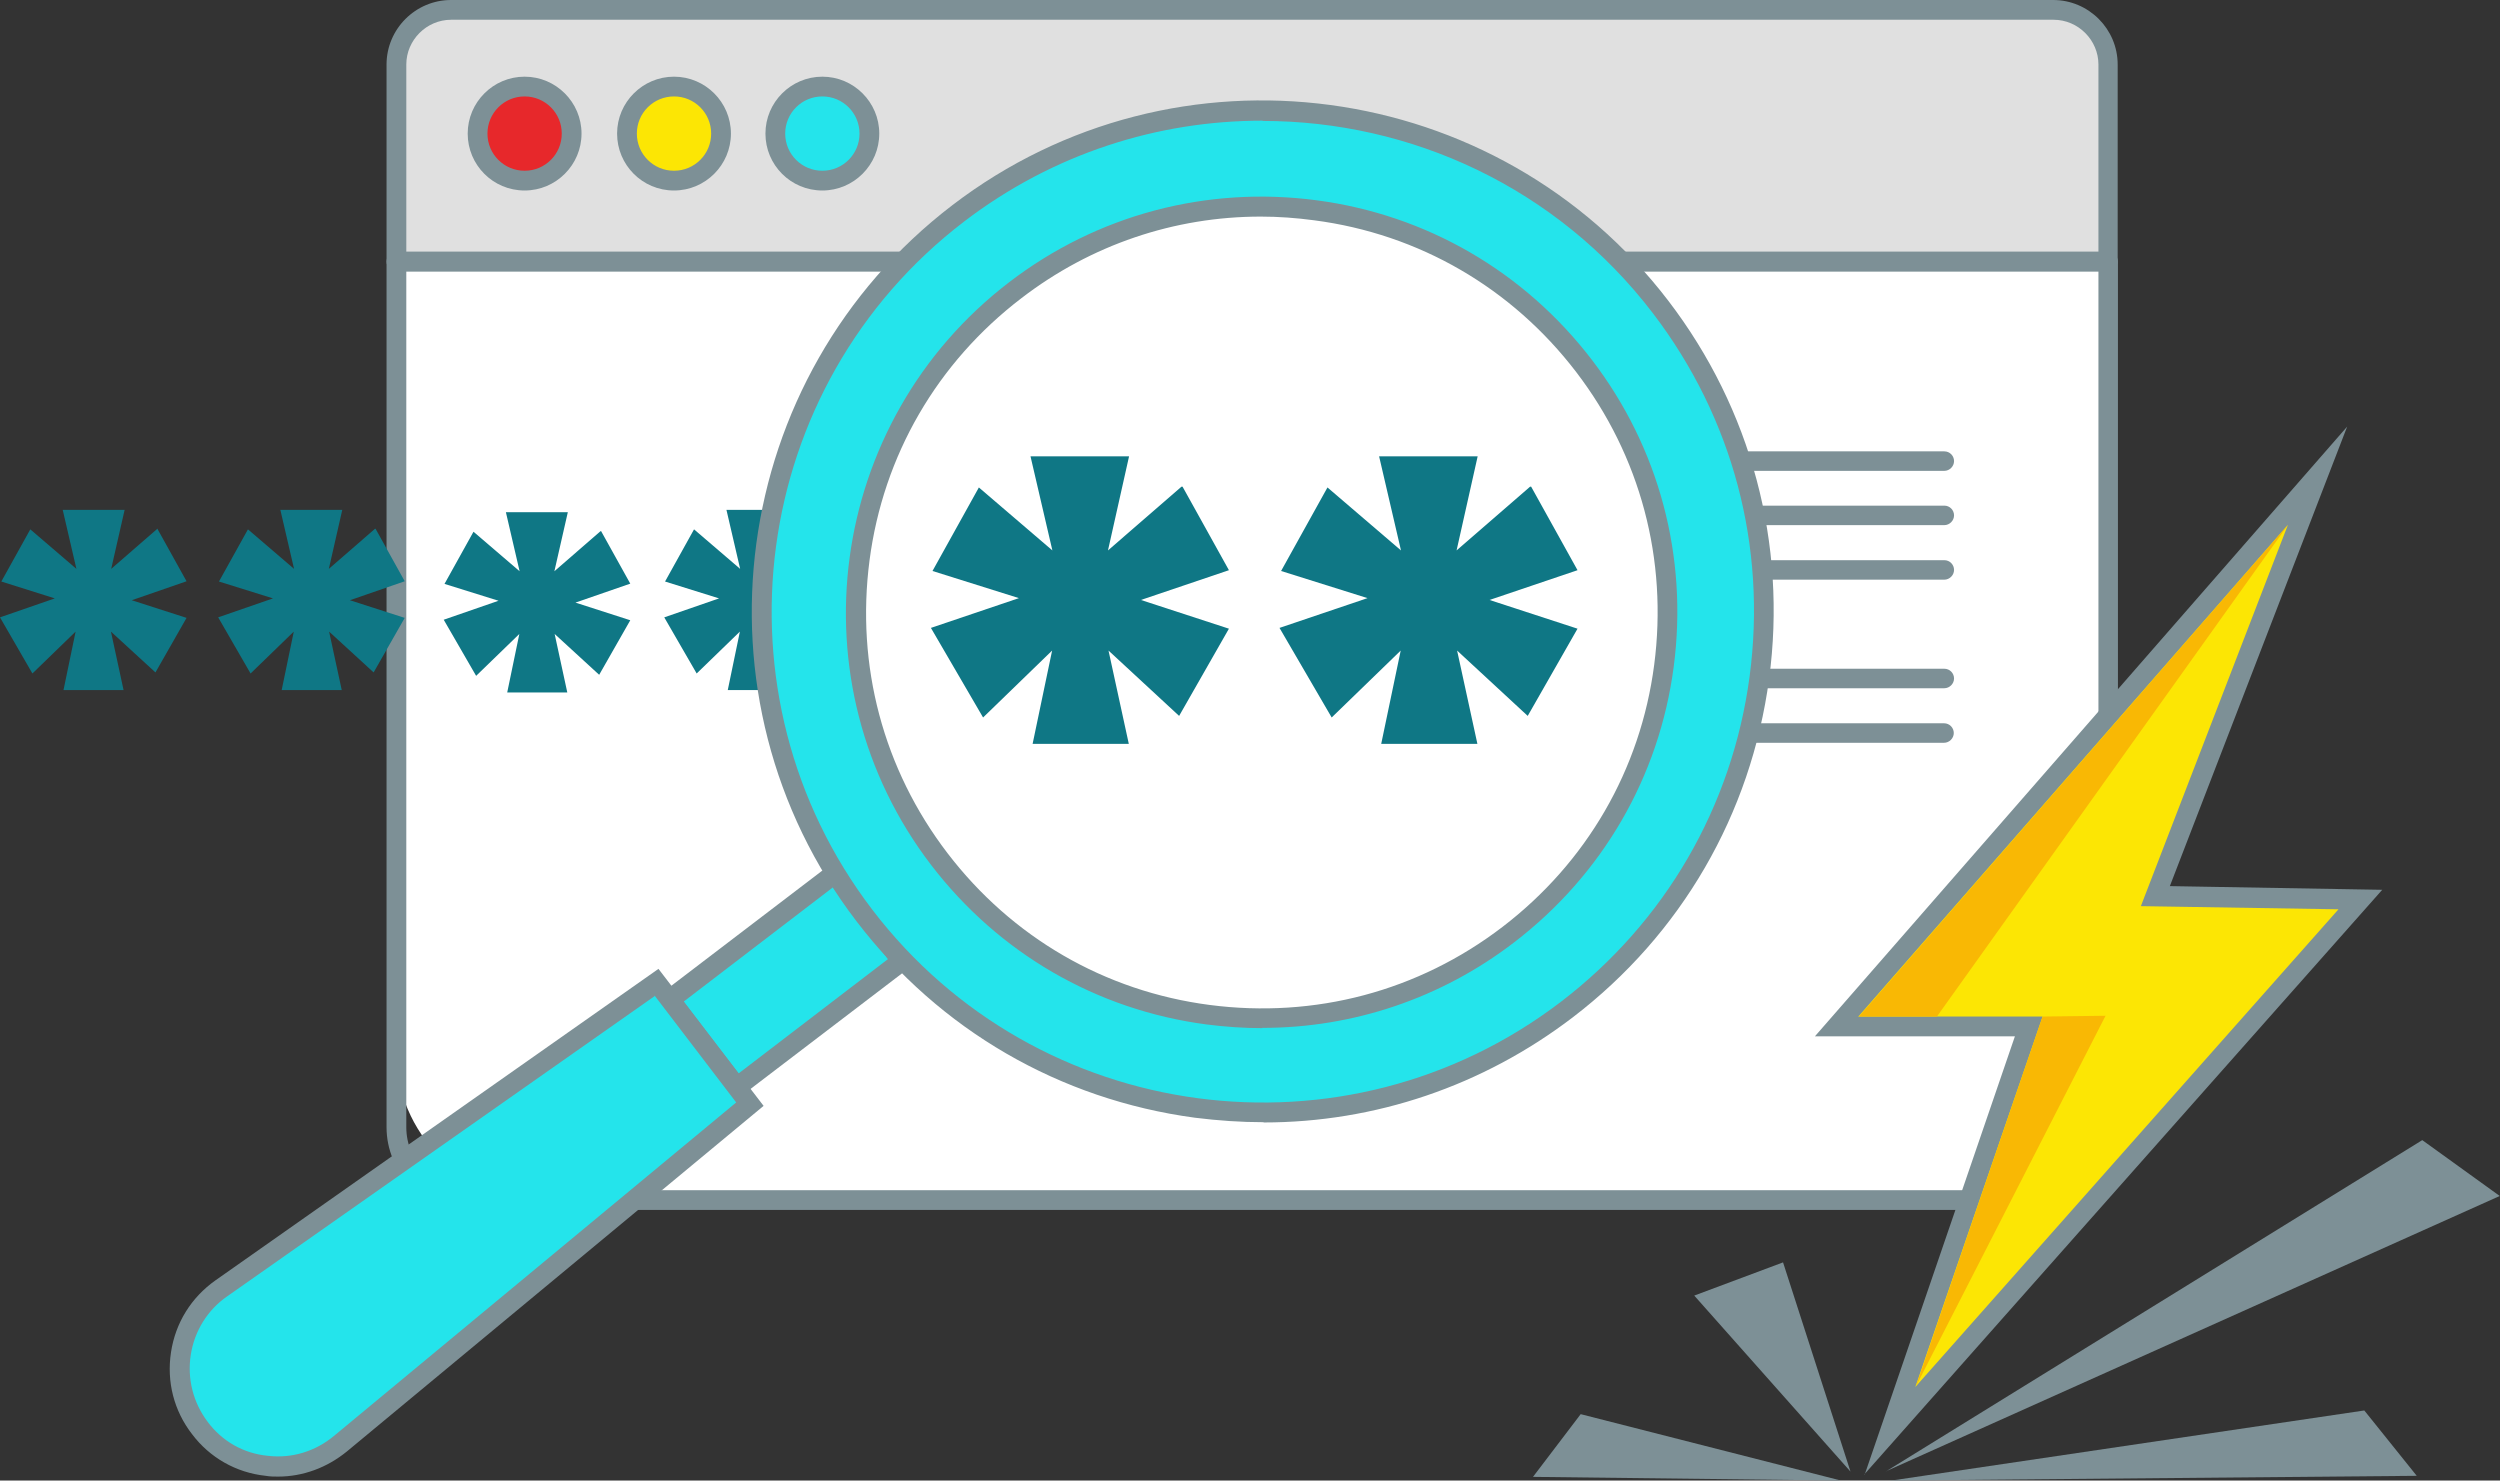
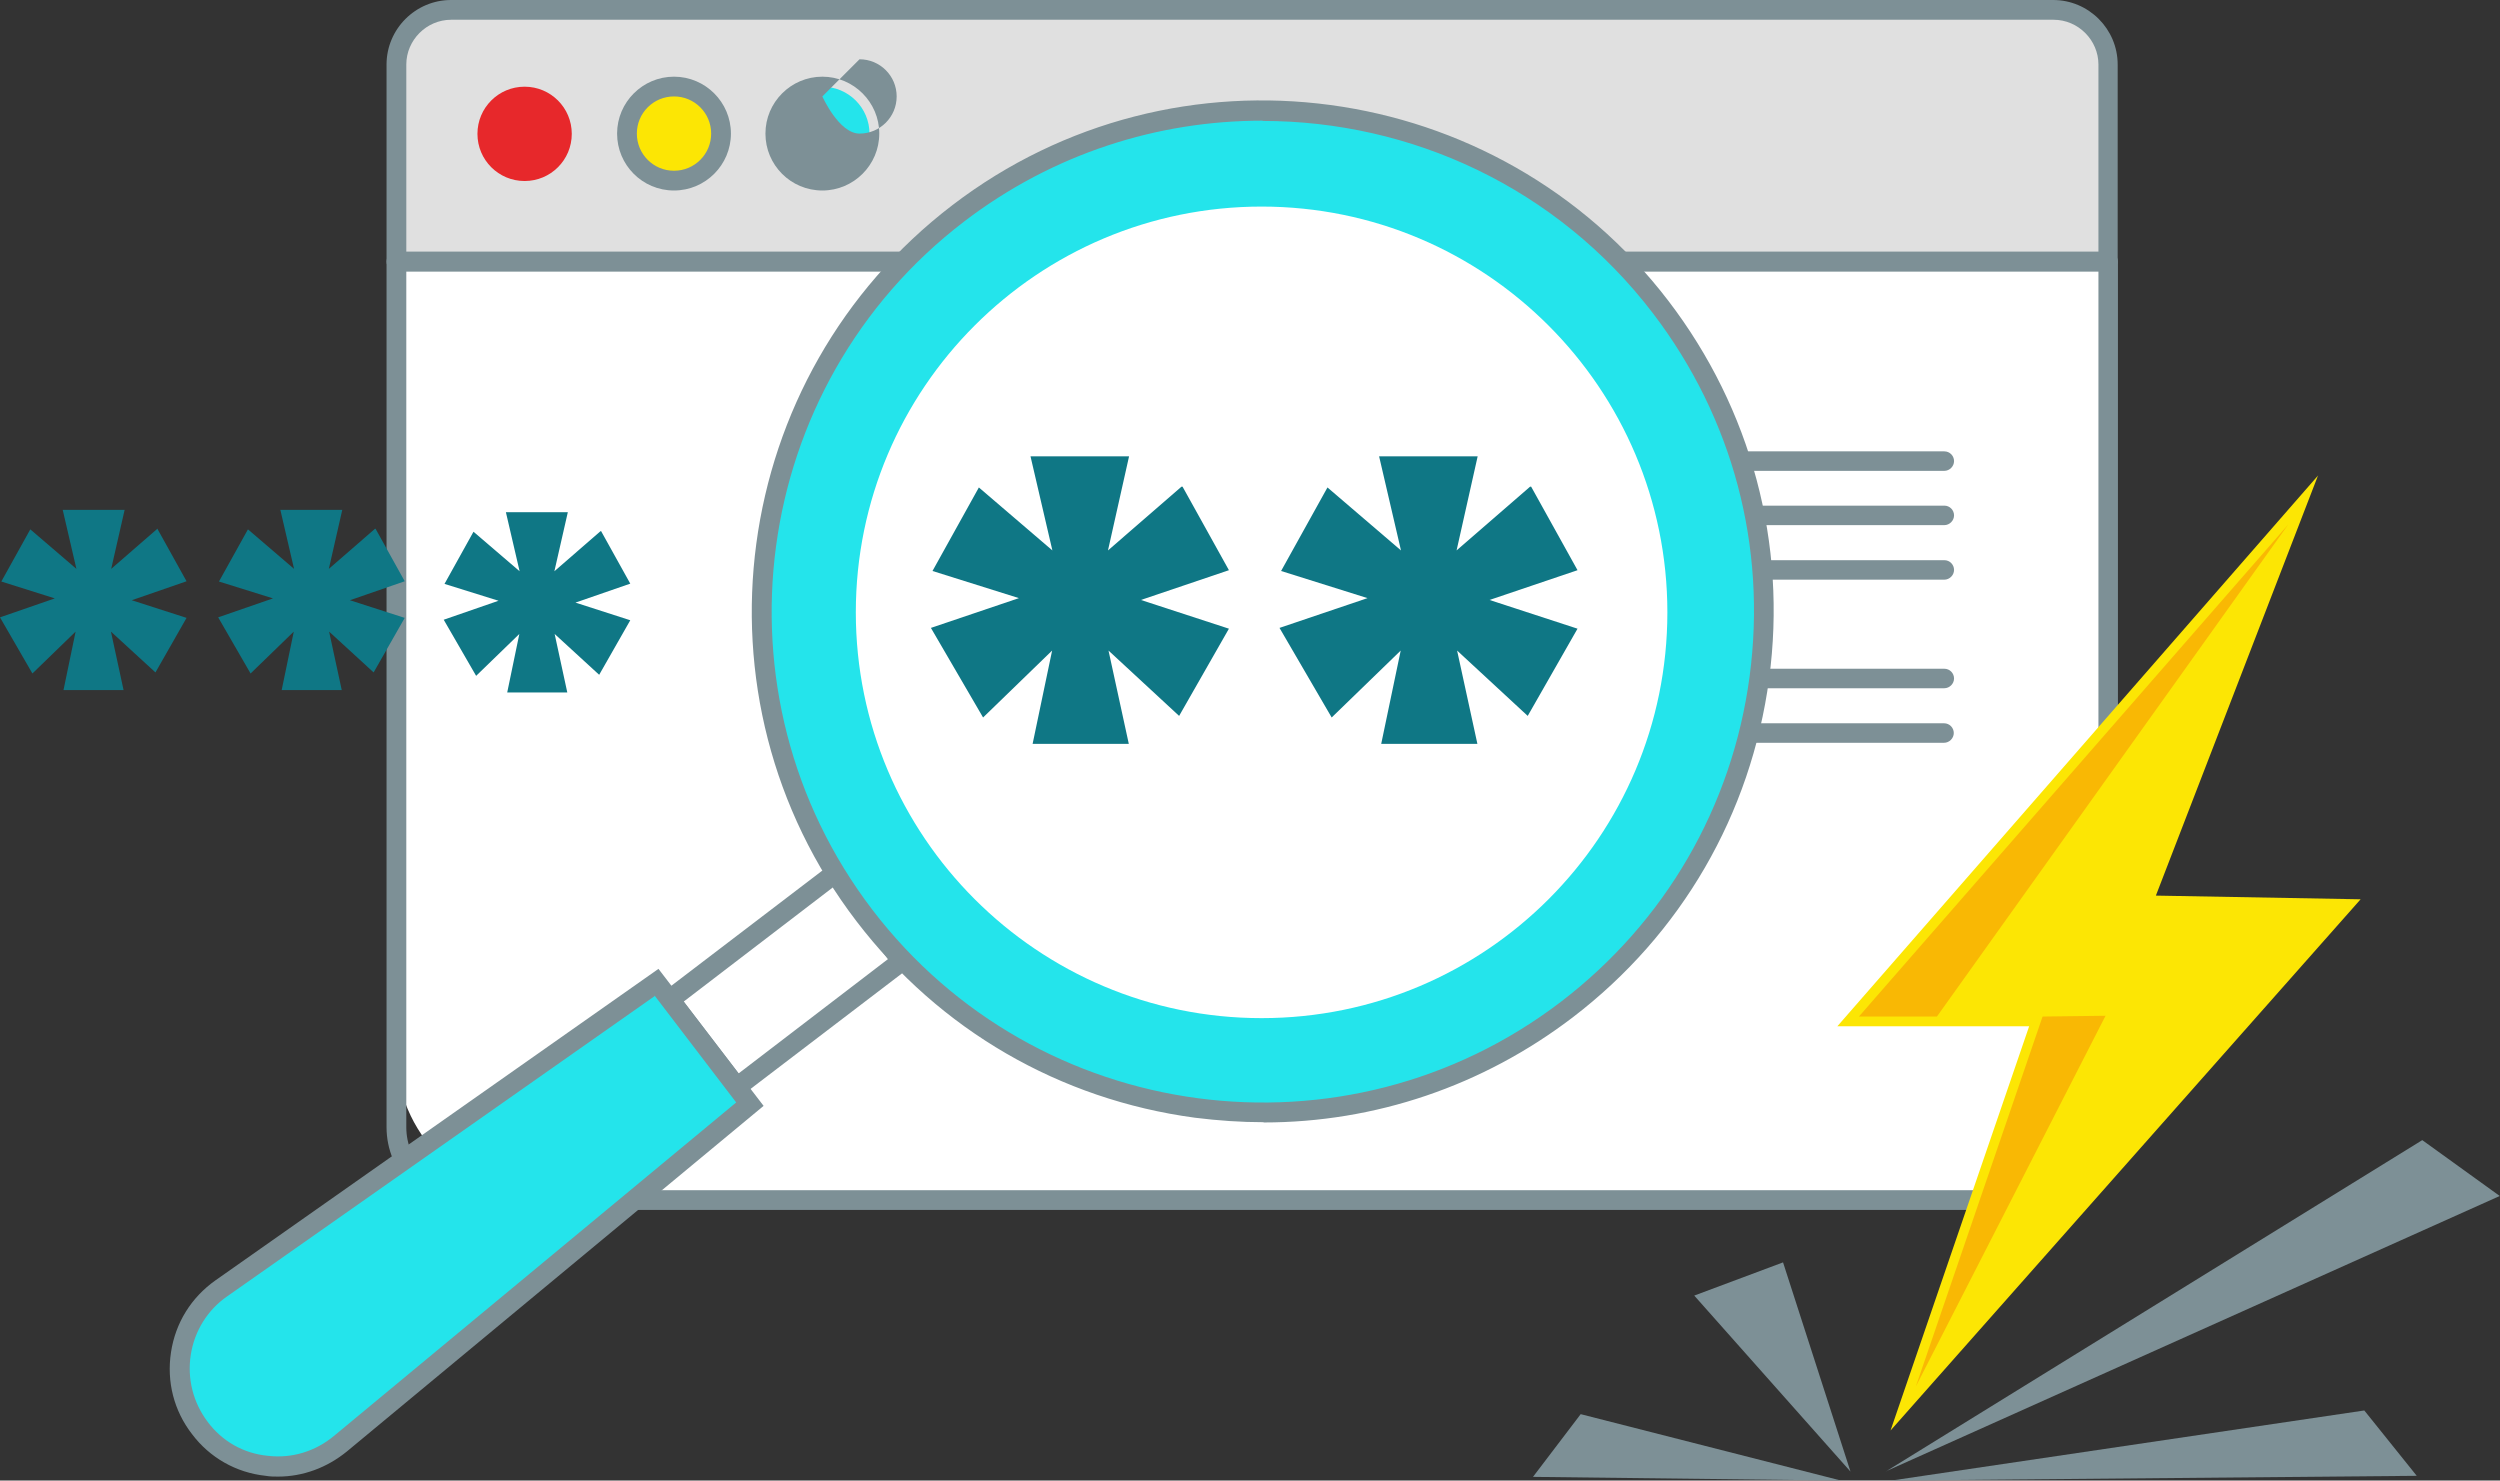
<svg xmlns="http://www.w3.org/2000/svg" id="Layer_1" data-name="Layer 1" viewBox="0 0 94.88 56.19">
  <rect x="0" y="0" width="94.88" height="56.19" fill="#333333" stroke="none" />
  <path d="M80.01,9.93v29.96c0,3.13-2.53,5.66-5.66,5.66H20.69c-3.13,0-5.66-2.53-5.66-5.66V9.93h64.97Z" style="fill: #fff;" />
  <path d="M77.24,45.92H17.81c-1.73,0-3.14-1.41-3.14-3.14V9.93c0-.21.17-.37.37-.37h64.97c.21,0,.37.17.37.37v32.85c0,1.73-1.41,3.14-3.14,3.14ZM15.42,10.3v32.48c0,1.32,1.07,2.39,2.39,2.39h59.44c1.32,0,2.39-1.07,2.39-2.39V10.3H15.42Z" style="fill: #7d9096;" />
  <path d="M15.04,9.92V1.84c0-.81.66-1.47,1.47-1.47h62.01c.81,0,1.47.66,1.47,1.47v8.08H15.04Z" style="fill: #e0e0e0;" />
  <path d="M80.01,10.3H15.04c-.21,0-.37-.17-.37-.37V2.45c0-1.35,1.1-2.45,2.45-2.45h60.8c1.35,0,2.45,1.1,2.45,2.45v7.46c0,.21-.17.37-.37.37v.02ZM15.42,9.55h64.22V2.45c0-.93-.77-1.7-1.7-1.7H17.12c-.93,0-1.7.77-1.7,1.7v7.1Z" style="fill: #7d9096;" />
  <path d="M19.91,6.87c.99,0,1.79-.8,1.79-1.79s-.8-1.79-1.79-1.79-1.79.8-1.79,1.79.8,1.79,1.79,1.79Z" style="fill: #e7282b;" />
-   <path d="M19.91,7.23c-1.2,0-2.16-.97-2.16-2.16s.97-2.16,2.16-2.16,2.16.97,2.16,2.16-.97,2.16-2.16,2.16ZM19.91,3.66c-.78,0-1.41.63-1.41,1.41s.63,1.41,1.41,1.41,1.41-.63,1.41-1.41-.63-1.41-1.41-1.41Z" style="fill: #7d9096;" />
  <path d="M25.58,6.87c.99,0,1.79-.8,1.79-1.79s-.8-1.79-1.79-1.79-1.79.8-1.79,1.79.8,1.79,1.79,1.79Z" style="fill: #fce604;" />
  <path d="M25.58,7.23c-1.2,0-2.16-.97-2.16-2.16s.97-2.16,2.16-2.16,2.16.97,2.16,2.16-.97,2.16-2.16,2.16ZM25.58,3.66c-.78,0-1.41.63-1.41,1.41s.63,1.41,1.41,1.41,1.41-.63,1.41-1.41-.63-1.41-1.41-1.41Z" style="fill: #7d9096;" />
  <path d="M31.21,6.87c.99,0,1.79-.8,1.79-1.79s-.8-1.79-1.79-1.79-1.79.8-1.79,1.79.8,1.79,1.79,1.79Z" style="fill: #24e4eb;" />
-   <path d="M31.21,7.23c-1.2,0-2.16-.97-2.16-2.16s.97-2.16,2.16-2.16,2.16.97,2.16,2.16-.97,2.16-2.16,2.16ZM31.21,3.66c-.78,0-1.41.63-1.41,1.41s.63,1.41,1.41,1.41,1.41-.63,1.41-1.41-.63-1.41-1.41-1.41Z" style="fill: #7d9096;" />
+   <path d="M31.21,7.23c-1.2,0-2.16-.97-2.16-2.16s.97-2.16,2.16-2.16,2.16.97,2.16,2.16-.97,2.16-2.16,2.16ZM31.21,3.66s.63,1.41,1.41,1.41,1.41-.63,1.41-1.41-.63-1.41-1.41-1.41Z" style="fill: #7d9096;" />
  <path d="M22.82,20.17l1.1,1.98-2.08.72,2.08.67-1.18,2.07-1.69-1.55.48,2.22h-2.28l.46-2.22-1.64,1.59-1.23-2.13,2.08-.72-2.05-.64,1.1-1.98,1.75,1.5-.52-2.24h2.35l-.51,2.24,1.75-1.52h.03Z" style="fill: #0f7785;" />
-   <path d="M31.19,20.08l1.1,1.98-2.08.72,2.08.67-1.18,2.07-1.69-1.55.48,2.22h-2.28l.46-2.22-1.64,1.59-1.23-2.13,2.08-.72-2.05-.64,1.1-1.98,1.75,1.5-.52-2.24h2.34l-.51,2.24,1.75-1.52h.03Z" style="fill: #0f7785;" />
  <path d="M5.98,20.08l1.1,1.98-2.08.72,2.08.67-1.18,2.07-1.69-1.55.48,2.22h-2.28l.46-2.22-1.64,1.59-1.23-2.13,2.08-.72L.05,22.07l1.1-1.98,1.75,1.5-.52-2.24h2.35l-.51,2.24,1.75-1.52h.02Z" style="fill: #0f7785;" />
  <path d="M14.26,20.08l1.1,1.98-2.08.72,2.08.67-1.18,2.07-1.69-1.55.48,2.22h-2.28l.46-2.22-1.64,1.59-1.23-2.13,2.08-.72-2.05-.64,1.1-1.98,1.75,1.5-.52-2.24h2.35l-.51,2.24,1.75-1.52h.03Z" style="fill: #0f7785;" />
  <path d="M73.79,17.87h-30.01c-.21,0-.37-.17-.37-.37s.17-.37.37-.37h30.01c.21,0,.37.17.37.37s-.17.37-.37.37Z" style="fill: #7d9096;" />
  <path d="M73.79,19.93h-30.01c-.21,0-.37-.17-.37-.37s.17-.37.37-.37h30.01c.21,0,.37.17.37.37s-.17.37-.37.37Z" style="fill: #7d9096;" />
  <path d="M73.79,22h-30.01c-.21,0-.37-.17-.37-.37s.17-.37.37-.37h30.01c.21,0,.37.17.37.37s-.17.37-.37.37Z" style="fill: #7d9096;" />
  <path d="M73.79,26.12h-30.01c-.21,0-.37-.17-.37-.37s.17-.37.37-.37h30.01c.21,0,.37.17.37.37s-.17.37-.37.37Z" style="fill: #7d9096;" />
  <path d="M73.78,28.19h-34.69c-.21,0-.37-.17-.37-.37s.17-.37.37-.37h34.69c.21,0,.37.17.37.37s-.17.37-.37.37Z" style="fill: #7d9096;" />
-   <path d="M34.24,36.48l-2.54-3.32-6.27,4.79,2.54,3.32,6.27-4.79Z" style="fill: #24e4eb;" />
  <path d="M27.89,41.78l-3-3.92,6.87-5.24,3,3.92-6.87,5.24ZM25.95,38.01l2.08,2.73,5.67-4.34-2.08-2.73-5.67,4.34Z" style="fill: #7d9096;" />
  <path d="M24.92,37.28l3.54,4.63-15.54,12.89c-1.62,1.35-4.05,1.07-5.33-.6-1.29-1.69-.92-4.09.81-5.3l16.52-11.62Z" style="fill: #24e4eb;" />
  <path d="M10.56,56.04c-.15,0-.31,0-.48-.03-1.12-.12-2.12-.69-2.79-1.58-.69-.89-.97-1.99-.8-3.11.17-1.12.77-2.08,1.69-2.73l16.81-11.82,3.99,5.2-15.82,13.12c-.75.61-1.66.95-2.61.95ZM24.85,37.8l-16.23,11.4c-.75.52-1.24,1.32-1.38,2.22-.14.9.09,1.81.64,2.54.55.74,1.36,1.2,2.28,1.29.92.11,1.81-.17,2.51-.75l15.27-12.66-3.1-4.06v.02Z" style="fill: #7d9096;" />
  <path d="M47.91,42.21c10.5,0,19.01-8.51,19.01-19.01S58.41,4.2,47.91,4.2s-19.01,8.51-19.01,19.01,8.51,19.01,19.01,19.01Z" style="fill: #24e4eb;" />
  <path d="M47.96,42.59c-.86,0-1.73-.06-2.61-.17-5.13-.69-9.69-3.33-12.84-7.45-6.5-8.49-4.86-20.69,3.63-27.18,8.49-6.5,20.69-4.86,27.18,3.63,3.14,4.11,4.51,9.21,3.82,14.35-.69,5.13-3.33,9.69-7.45,12.84-3.42,2.61-7.51,3.99-11.74,3.99l.02-.02ZM47.9,4.58c-3.95,0-7.92,1.24-11.3,3.82-8.17,6.24-9.73,17.96-3.49,26.13,6.24,8.17,17.96,9.73,26.13,3.49,3.95-3.02,6.5-7.4,7.16-12.34.66-4.94-.64-9.82-3.66-13.78-3.66-4.8-9.21-7.31-14.82-7.31l-.02-.02Z" style="fill: #7d9096;" />
  <path d="M47.88,38.64c8.51,0,15.4-6.9,15.4-15.4s-6.9-15.4-15.4-15.4-15.4,6.9-15.4,15.4,6.9,15.4,15.4,15.4Z" style="fill: #fff;" />
-   <path d="M47.91,39.02c-.71,0-1.41-.05-2.12-.14-4.18-.55-7.89-2.71-10.45-6.05-5.29-6.91-3.95-16.83,2.96-22.12,3.34-2.56,7.49-3.66,11.66-3.11,4.18.55,7.89,2.71,10.45,6.05,2.56,3.34,3.66,7.49,3.11,11.66-.55,4.18-2.71,7.89-6.05,10.45-2.77,2.13-6.12,3.25-9.55,3.25h-.02ZM47.85,8.22c-3.28,0-6.45,1.07-9.09,3.1-3.19,2.44-5.24,5.96-5.76,9.95-.52,3.99.52,7.92,2.96,11.11,2.44,3.19,5.96,5.24,9.95,5.76,3.99.52,7.92-.52,11.11-2.96,3.19-2.44,5.24-5.96,5.76-9.95.52-3.99-.52-7.92-2.96-11.11s-5.96-5.24-9.95-5.76c-.67-.09-1.35-.14-2.02-.14Z" style="fill: #7d9096;" />
  <path d="M44.88,18.47l1.76,3.17-3.34,1.13,3.34,1.09-1.89,3.31-2.68-2.48.77,3.54h-3.65l.74-3.54-2.62,2.54-1.98-3.4,3.34-1.13-3.28-1.03,1.76-3.17,2.79,2.39-.83-3.57h3.74l-.8,3.57,2.79-2.42h.03Z" style="fill: #0f7785;" />
  <path d="M58.11,18.47l1.76,3.17-3.34,1.13,3.34,1.09-1.89,3.31-2.68-2.48.77,3.54h-3.65l.74-3.54-2.62,2.54-1.98-3.4,3.34-1.13-3.28-1.03,1.76-3.17,2.79,2.39-.83-3.57h3.74l-.8,3.57,2.79-2.42h.03Z" style="fill: #0f7785;" />
  <path d="M71.58,55.84l20.35-12.57,2.94,2.12-23.3,10.45Z" style="fill: #7d9096;" />
  <path d="M70.23,55.85l-5.93-6.68,3.37-1.26,2.56,7.94Z" style="fill: #7d9096;" />
  <path d="M71.81,56.19l19.91-.18-1.99-2.48-18.02,2.67h.11Z" style="fill: #7d9096;" />
  <path d="M69.83,56.19l-11.65-.14,1.81-2.38,9.84,2.51Z" style="fill: #7d9096;" />
  <path d="M87.98,18.04l-18.25,20.91h7.28l-5.26,15.34,17.84-20.16-7.77-.14,6.16-15.96Z" style="fill: #fce604;" />
-   <path d="M70.77,55.96l5.7-16.63h-7.59l20.2-23.14-6.73,17.44,8.06.14-19.65,22.18v.02ZM70.55,38.58h6.97l-4.83,14.06,16.06-18.13-7.5-.12,5.58-14.47-16.31,18.67h.02Z" style="fill: #7d9096;" />
  <path d="M70.55,38.58h2.96l13.33-18.67-16.29,18.67Z" style="fill: #f9b804;" />
  <path d="M72.71,52.62l4.81-14.04,2.39-.03-7.2,14.07Z" style="fill: #f9b804;" />
</svg>